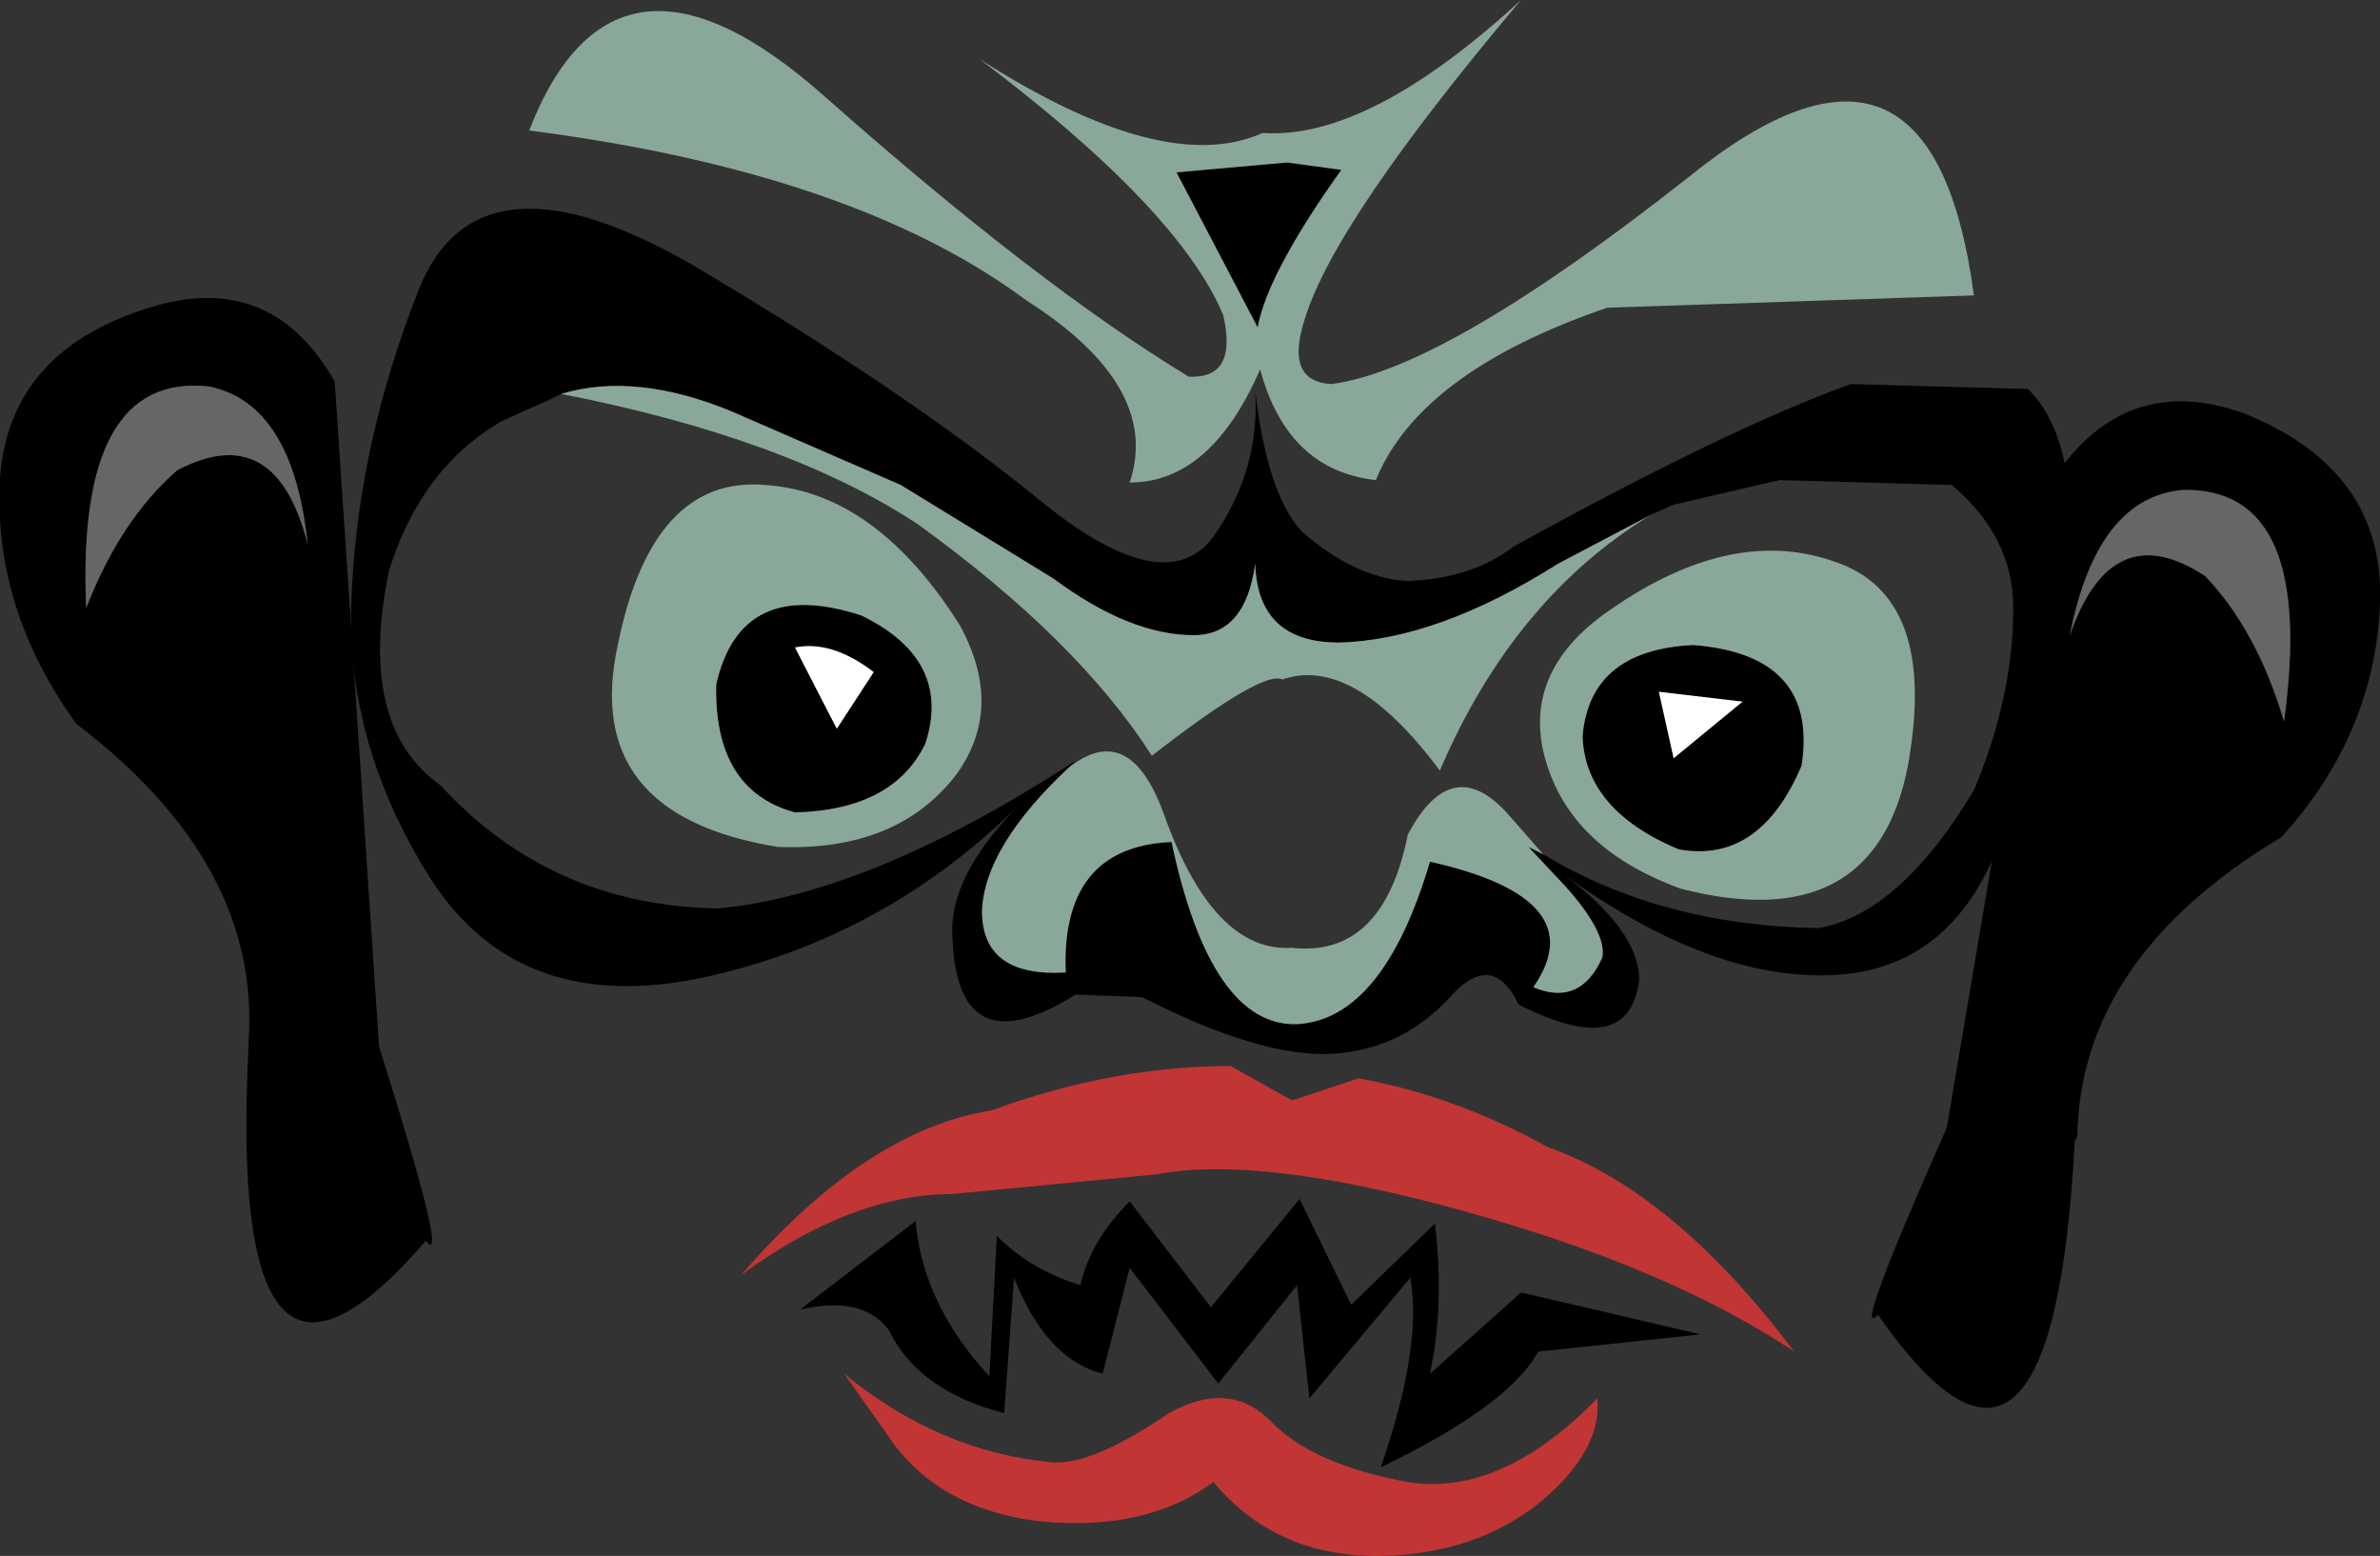
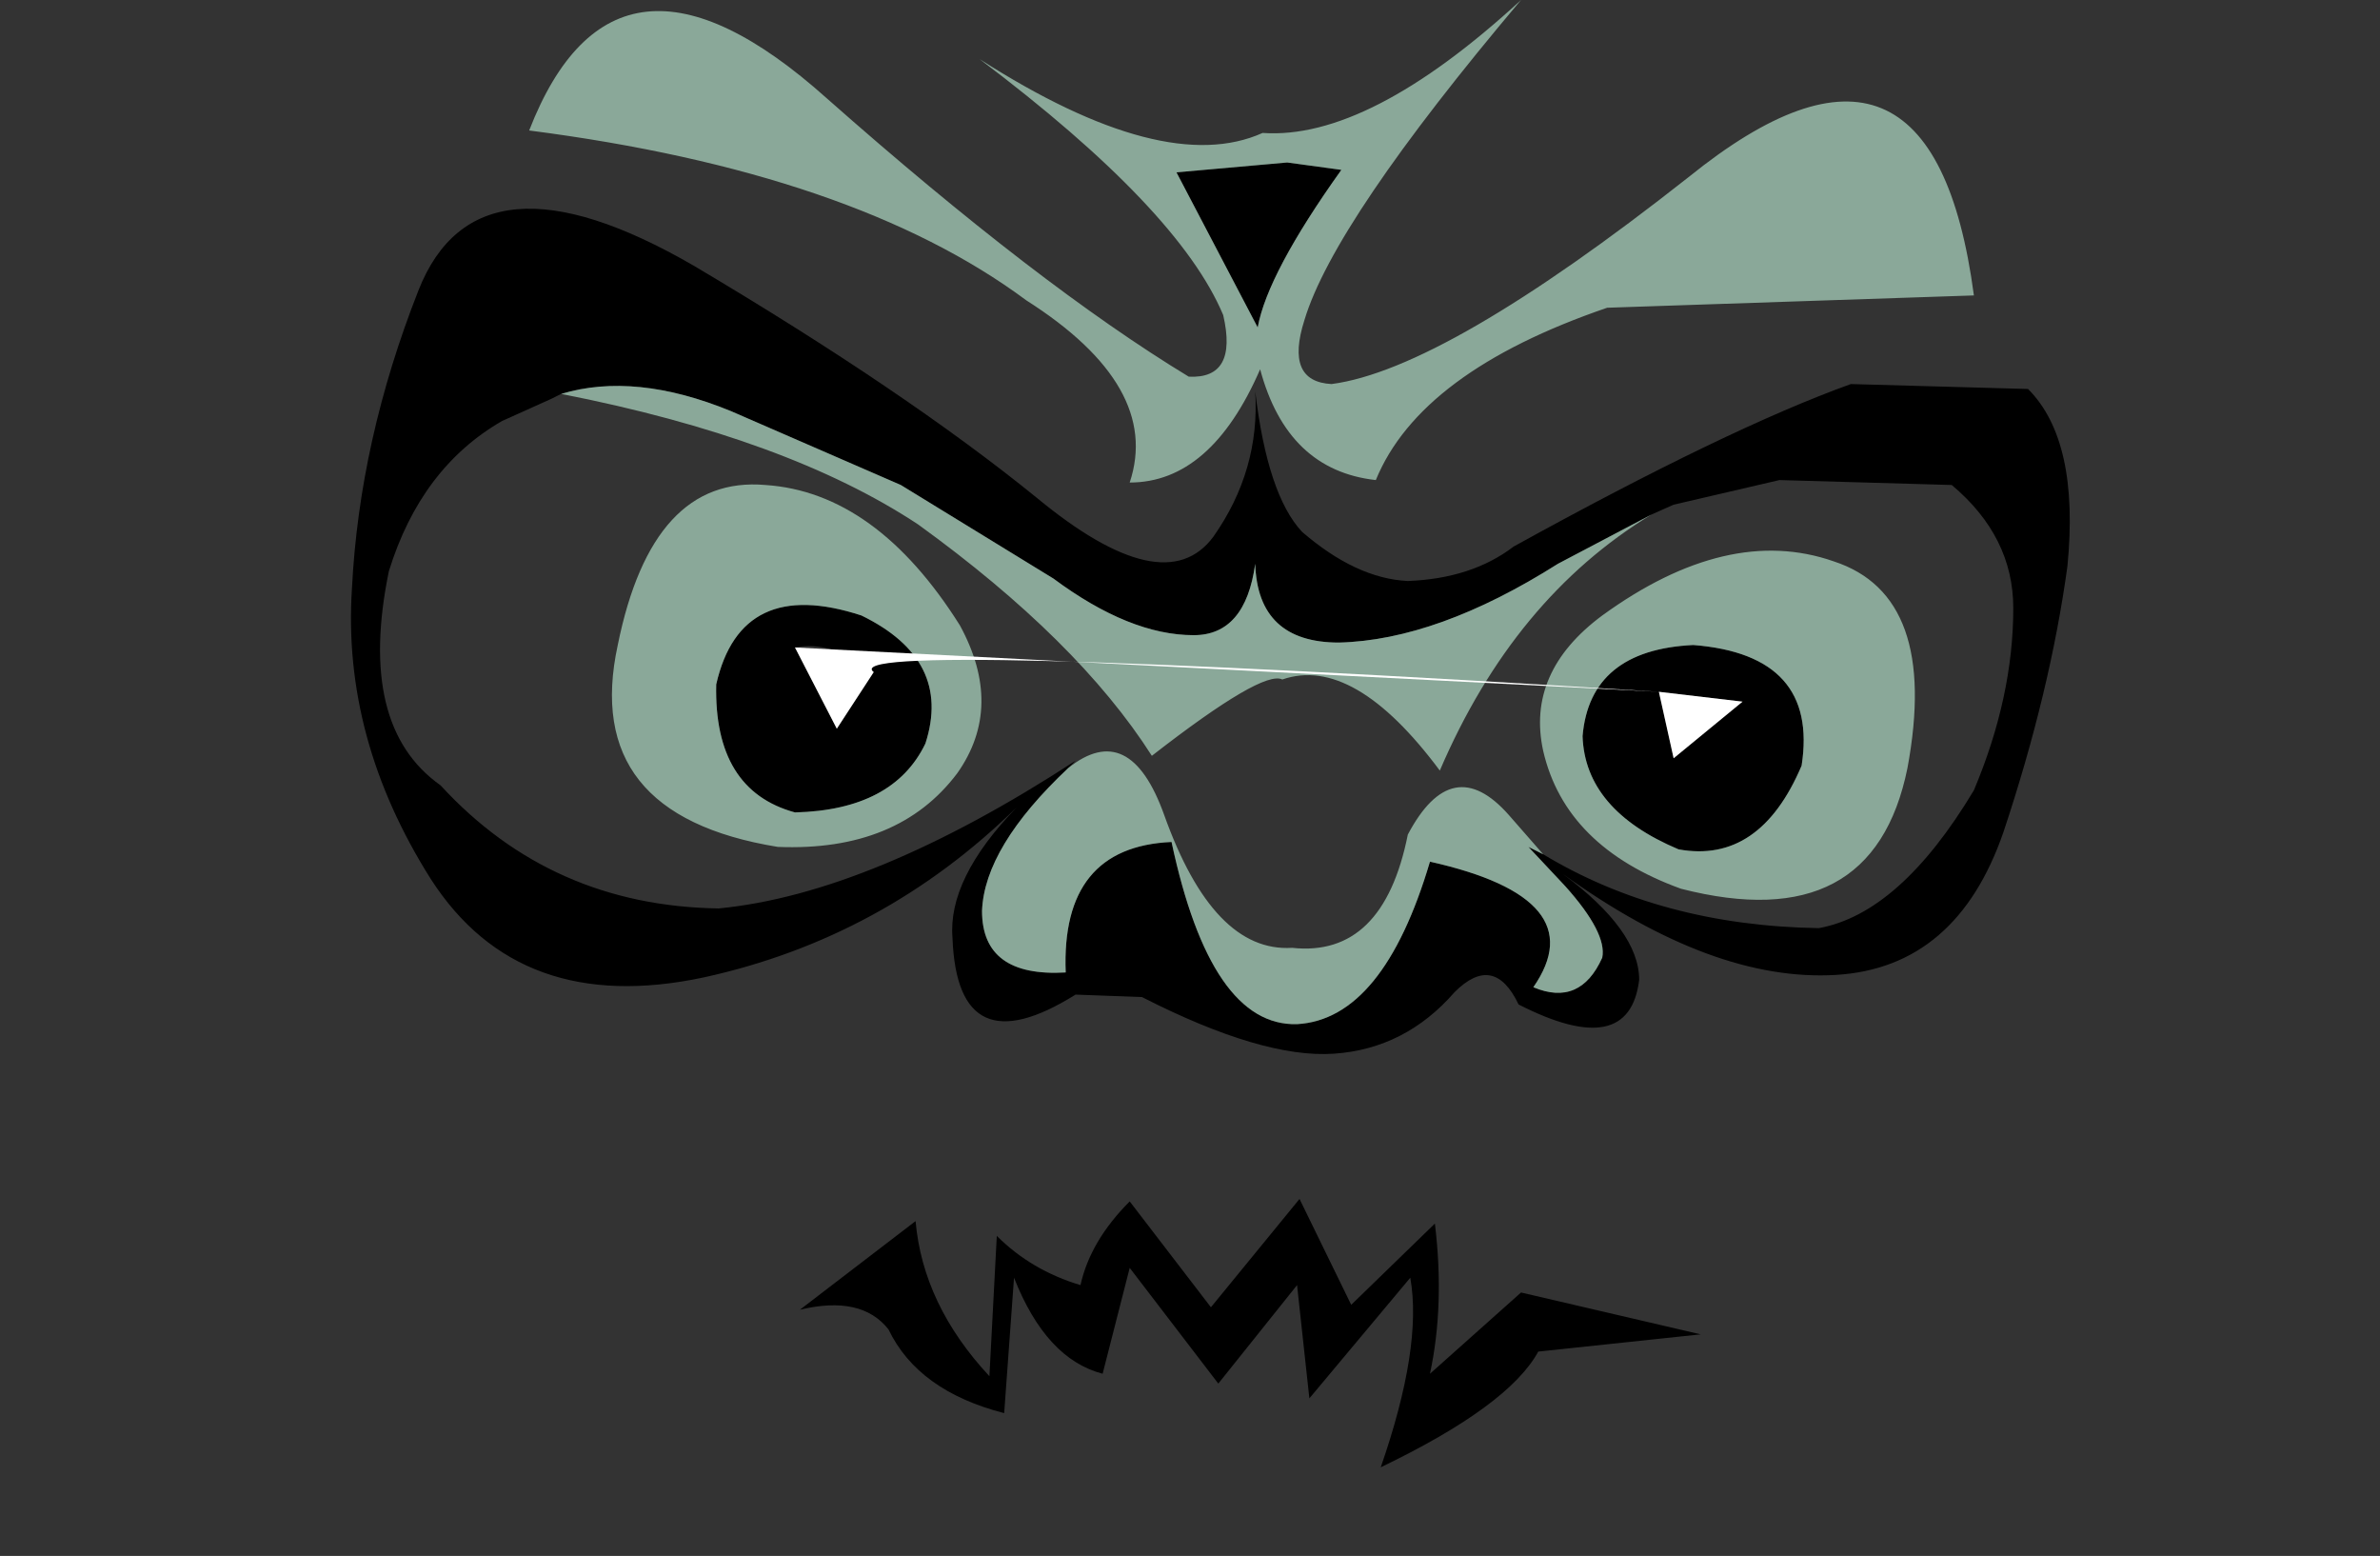
<svg xmlns="http://www.w3.org/2000/svg" height="31.6px" width="48.35px">
  <rect width="100%" height="100%" fill="#333333" stroke="none" />
  <g transform="matrix(1.0, 0.0, 0.0, 1.0, 34.55, 10.45)">
-     <path d="M11.05 -2.05 Q13.9 -0.9 13.8 1.8 13.7 4.45 11.8 6.55 7.7 9.0 7.65 12.65 L7.6 12.7 Q7.15 21.35 3.6 16.25 3.05 16.85 5.0 12.45 L7.25 -0.85 Q8.7 -2.9 11.05 -2.05 M7.5 2.45 Q8.35 0.0 10.25 1.25 11.3 2.35 11.85 4.2 12.5 -0.55 9.8 -0.5 8.05 -0.35 7.5 2.45 M-31.35 -4.25 Q-29.0 -4.9 -27.75 -2.7 L-26.85 10.8 Q-25.4 15.4 -25.9 14.75 -29.95 19.45 -29.5 10.8 L-29.5 10.7 Q-29.25 7.1 -33.0 4.25 -34.7 1.9 -34.55 -0.75 -34.35 -3.4 -31.35 -4.25 M-32.8 1.9 Q-32.1 0.1 -30.95 -0.9 -28.95 -1.95 -28.3 0.6 -28.6 -2.25 -30.3 -2.6 -33.0 -2.9 -32.8 1.9" fill="#000000" fill-rule="evenodd" stroke="none" />
-     <path d="M7.5 2.45 Q8.05 -0.35 9.8 -0.5 12.5 -0.55 11.85 4.2 11.3 2.35 10.25 1.25 8.35 0.0 7.5 2.45 M-32.8 1.9 Q-33.0 -2.9 -30.3 -2.6 -28.6 -2.25 -28.3 0.6 -28.95 -1.95 -30.95 -0.9 -32.1 0.1 -32.8 1.9" fill="#666666" fill-rule="evenodd" stroke="none" />
    <path d="M-23.15 -2.45 L-23.35 -2.35 -24.35 -1.9 Q-26.0 -0.95 -26.65 1.15 -27.3 4.3 -25.6 5.5 -23.35 7.95 -19.95 8.0 -16.85 7.7 -12.7 5.0 L-12.85 5.15 Q-14.55 6.75 -14.6 8.05 -14.6 9.4 -12.9 9.3 -13.0 6.75 -10.75 6.65 -9.95 10.4 -8.2 10.35 -6.45 10.25 -5.5 7.05 -2.15 7.8 -3.4 9.6 -2.45 10.0 -2.0 9.0 -1.9 8.5 -2.75 7.55 L-3.5 6.75 -3.2 6.9 Q-0.8 8.35 2.4 8.4 4.05 8.1 5.55 5.6 6.35 3.7 6.35 1.9 6.35 0.45 5.1 -0.6 L1.6 -0.7 -0.55 -0.2 -1.0 0.0 -2.9 1.0 Q-5.35 2.55 -7.35 2.6 -9.0 2.6 -9.05 1.0 -9.25 2.45 -10.3 2.45 -11.6 2.45 -13.15 1.3 L-16.25 -0.6 -19.7 -2.1 Q-21.65 -2.9 -23.15 -2.45 M-20.45 -5.05 Q-16.15 -2.5 -13.5 -0.35 -10.9 1.8 -9.9 0.45 -8.95 -0.9 -9.05 -2.5 -8.8 -0.4 -8.1 0.35 -7.0 1.3 -5.95 1.35 -4.65 1.3 -3.8 0.65 0.55 -1.75 3.05 -2.65 L6.65 -2.55 Q7.7 -1.5 7.45 1.05 7.1 3.6 6.15 6.45 5.2 9.2 2.75 9.35 0.25 9.5 -2.8 7.3 -1.25 8.45 -1.25 9.45 -1.45 11.1 -3.7 9.95 -4.2 8.9 -5.0 9.7 -6.0 10.85 -7.45 10.95 -8.9 11.05 -11.35 9.8 L-12.7 9.75 Q-15.1 11.25 -15.2 8.6 -15.3 7.4 -13.9 5.95 -16.6 8.6 -20.25 9.4 -24.0 10.2 -25.8 7.4 -27.6 4.55 -27.4 1.5 -27.25 -1.5 -26.05 -4.55 -24.85 -7.6 -20.45 -5.05 M-7.3 -7.0 Q-8.8 -4.9 -9.0 -3.8 L-10.65 -6.95 -8.4 -7.15 -7.3 -7.0 M-0.15 2.65 Q2.4 2.85 2.05 5.1 1.2 7.1 -0.45 6.8 -2.35 6.0 -2.4 4.5 -2.25 2.75 -0.15 2.65 M-0.85 3.6 L-0.55 4.95 0.85 3.8 -0.85 3.6 M-18.4 2.7 L-17.55 4.35 -16.8 3.2 Q-17.65 2.55 -18.4 2.7 M-18.4 6.05 Q-20.05 5.6 -20.0 3.45 -19.5 1.25 -17.05 2.05 -15.2 2.95 -15.75 4.65 -16.4 6.0 -18.4 6.05 M-13.95 15.5 L-14.15 18.25 Q-15.9 17.8 -16.5 16.55 -17.05 15.85 -18.3 16.15 L-15.95 14.35 Q-15.8 16.05 -14.45 17.5 L-14.3 14.65 Q-13.6 15.35 -12.6 15.65 -12.4 14.75 -11.6 13.95 L-9.95 16.1 -8.15 13.9 -7.1 16.05 -5.4 14.4 Q-5.2 16.05 -5.5 17.45 L-3.65 15.8 0.0 16.65 -3.3 17.0 Q-3.9 18.1 -6.5 19.35 -5.65 16.9 -5.9 15.5 L-7.95 17.95 -8.2 15.65 -9.8 17.65 -11.6 15.3 -12.15 17.45 Q-13.3 17.15 -13.95 15.5" fill="#000000" fill-rule="evenodd" stroke="none" />
    <path d="M-23.15 -2.45 Q-21.65 -2.9 -19.7 -2.1 L-16.25 -0.6 -13.15 1.3 Q-11.6 2.45 -10.3 2.45 -9.25 2.45 -9.05 1.0 -9.0 2.6 -7.35 2.6 -5.35 2.55 -2.9 1.0 L-1.0 0.0 Q-3.8 1.7 -5.3 5.2 -7.05 2.85 -8.5 3.35 -8.9 3.15 -11.15 4.9 -12.65 2.55 -15.9 0.2 -18.55 -1.55 -23.15 -2.45 M-3.2 6.9 L-3.5 6.75 -2.75 7.55 Q-1.9 8.5 -2.0 9.0 -2.45 10.0 -3.4 9.6 -2.15 7.8 -5.5 7.05 -6.45 10.25 -8.2 10.35 -9.95 10.4 -10.75 6.65 -13.0 6.75 -12.9 9.3 -14.6 9.4 -14.6 8.05 -14.55 6.75 -12.85 5.15 -11.6 4.15 -10.9 6.1 -9.9 8.9 -8.3 8.8 -6.45 9.0 -5.95 6.5 -5.05 4.8 -3.9 6.1 L-3.2 6.9 M-10.4 -2.8 Q-9.4 -2.75 -9.7 -4.05 -10.6 -6.2 -14.65 -9.25 -10.9 -6.85 -8.9 -7.75 -6.75 -7.6 -3.65 -10.45 -7.45 -5.95 -8.05 -3.95 -8.45 -2.7 -7.5 -2.65 -5.2 -2.95 -0.25 -6.85 4.7 -10.85 5.55 -4.45 L-1.9 -4.2 Q-5.7 -2.9 -6.6 -0.7 -8.4 -0.9 -8.95 -2.95 -9.95 -0.65 -11.6 -0.65 -10.95 -2.6 -13.7 -4.35 -17.2 -6.95 -23.8 -7.8 -22.05 -12.3 -17.75 -8.45 -13.45 -4.65 -10.4 -2.8 M-7.3 -7.0 L-8.4 -7.15 -10.65 -6.95 -9.0 -3.8 Q-8.8 -4.9 -7.3 -7.0 M4.2 5.15 Q3.5 8.6 -0.4 7.6 -2.75 6.75 -3.2 4.8 -3.55 3.2 -2.0 2.05 0.55 0.2 2.7 0.95 4.85 1.65 4.2 5.15 M-0.15 2.65 Q-2.25 2.75 -2.4 4.5 -2.35 6.0 -0.45 6.8 1.2 7.1 2.05 5.1 2.4 2.85 -0.15 2.65 M-15.05 2.25 Q-14.15 3.9 -15.1 5.25 -16.3 6.85 -18.75 6.75 -22.75 6.1 -22.0 2.65 -21.3 -0.8 -19.0 -0.6 -16.75 -0.45 -15.05 2.25 M-18.4 6.05 Q-16.4 6.0 -15.75 4.65 -15.2 2.95 -17.05 2.05 -19.5 1.25 -20.0 3.45 -20.05 5.6 -18.4 6.05" fill="#8aa899" fill-rule="evenodd" stroke="none" />
-     <path d="M-6.95 11.45 Q-5.0 11.8 -3.1 12.85 -0.55 13.75 1.9 17.0 -0.65 15.3 -4.8 14.15 -8.95 13.0 -11.05 13.4 L-15.2 13.8 Q-17.25 13.8 -19.5 15.45 -16.95 12.5 -14.4 12.1 -11.95 11.2 -9.55 11.2 L-8.3 11.9 -6.95 11.45 M-17.4 17.45 Q-15.45 19.05 -13.15 19.25 -12.35 19.3 -10.8 18.25 -9.55 17.55 -8.7 18.45 -7.85 19.3 -5.95 19.65 -4.05 19.95 -2.1 17.95 -2.0 19.0 -3.25 20.05 -4.55 21.1 -6.45 21.15 -8.6 21.2 -9.9 19.65 -11.25 20.65 -13.4 20.45 -15.55 20.2 -16.55 18.65 L-17.4 17.45" fill="#c13535" fill-rule="evenodd" stroke="none" />
-     <path d="M-0.85 3.6 L0.85 3.8 -0.55 4.95 -0.85 3.6 M-18.4 2.7 Q-17.65 2.55 -16.8 3.2 L-17.55 4.35 -18.4 2.7" fill="#ffffff" fill-rule="evenodd" stroke="none" />
+     <path d="M-0.85 3.6 L0.85 3.8 -0.55 4.95 -0.85 3.6 Q-17.65 2.55 -16.8 3.2 L-17.55 4.35 -18.4 2.7" fill="#ffffff" fill-rule="evenodd" stroke="none" />
  </g>
</svg>